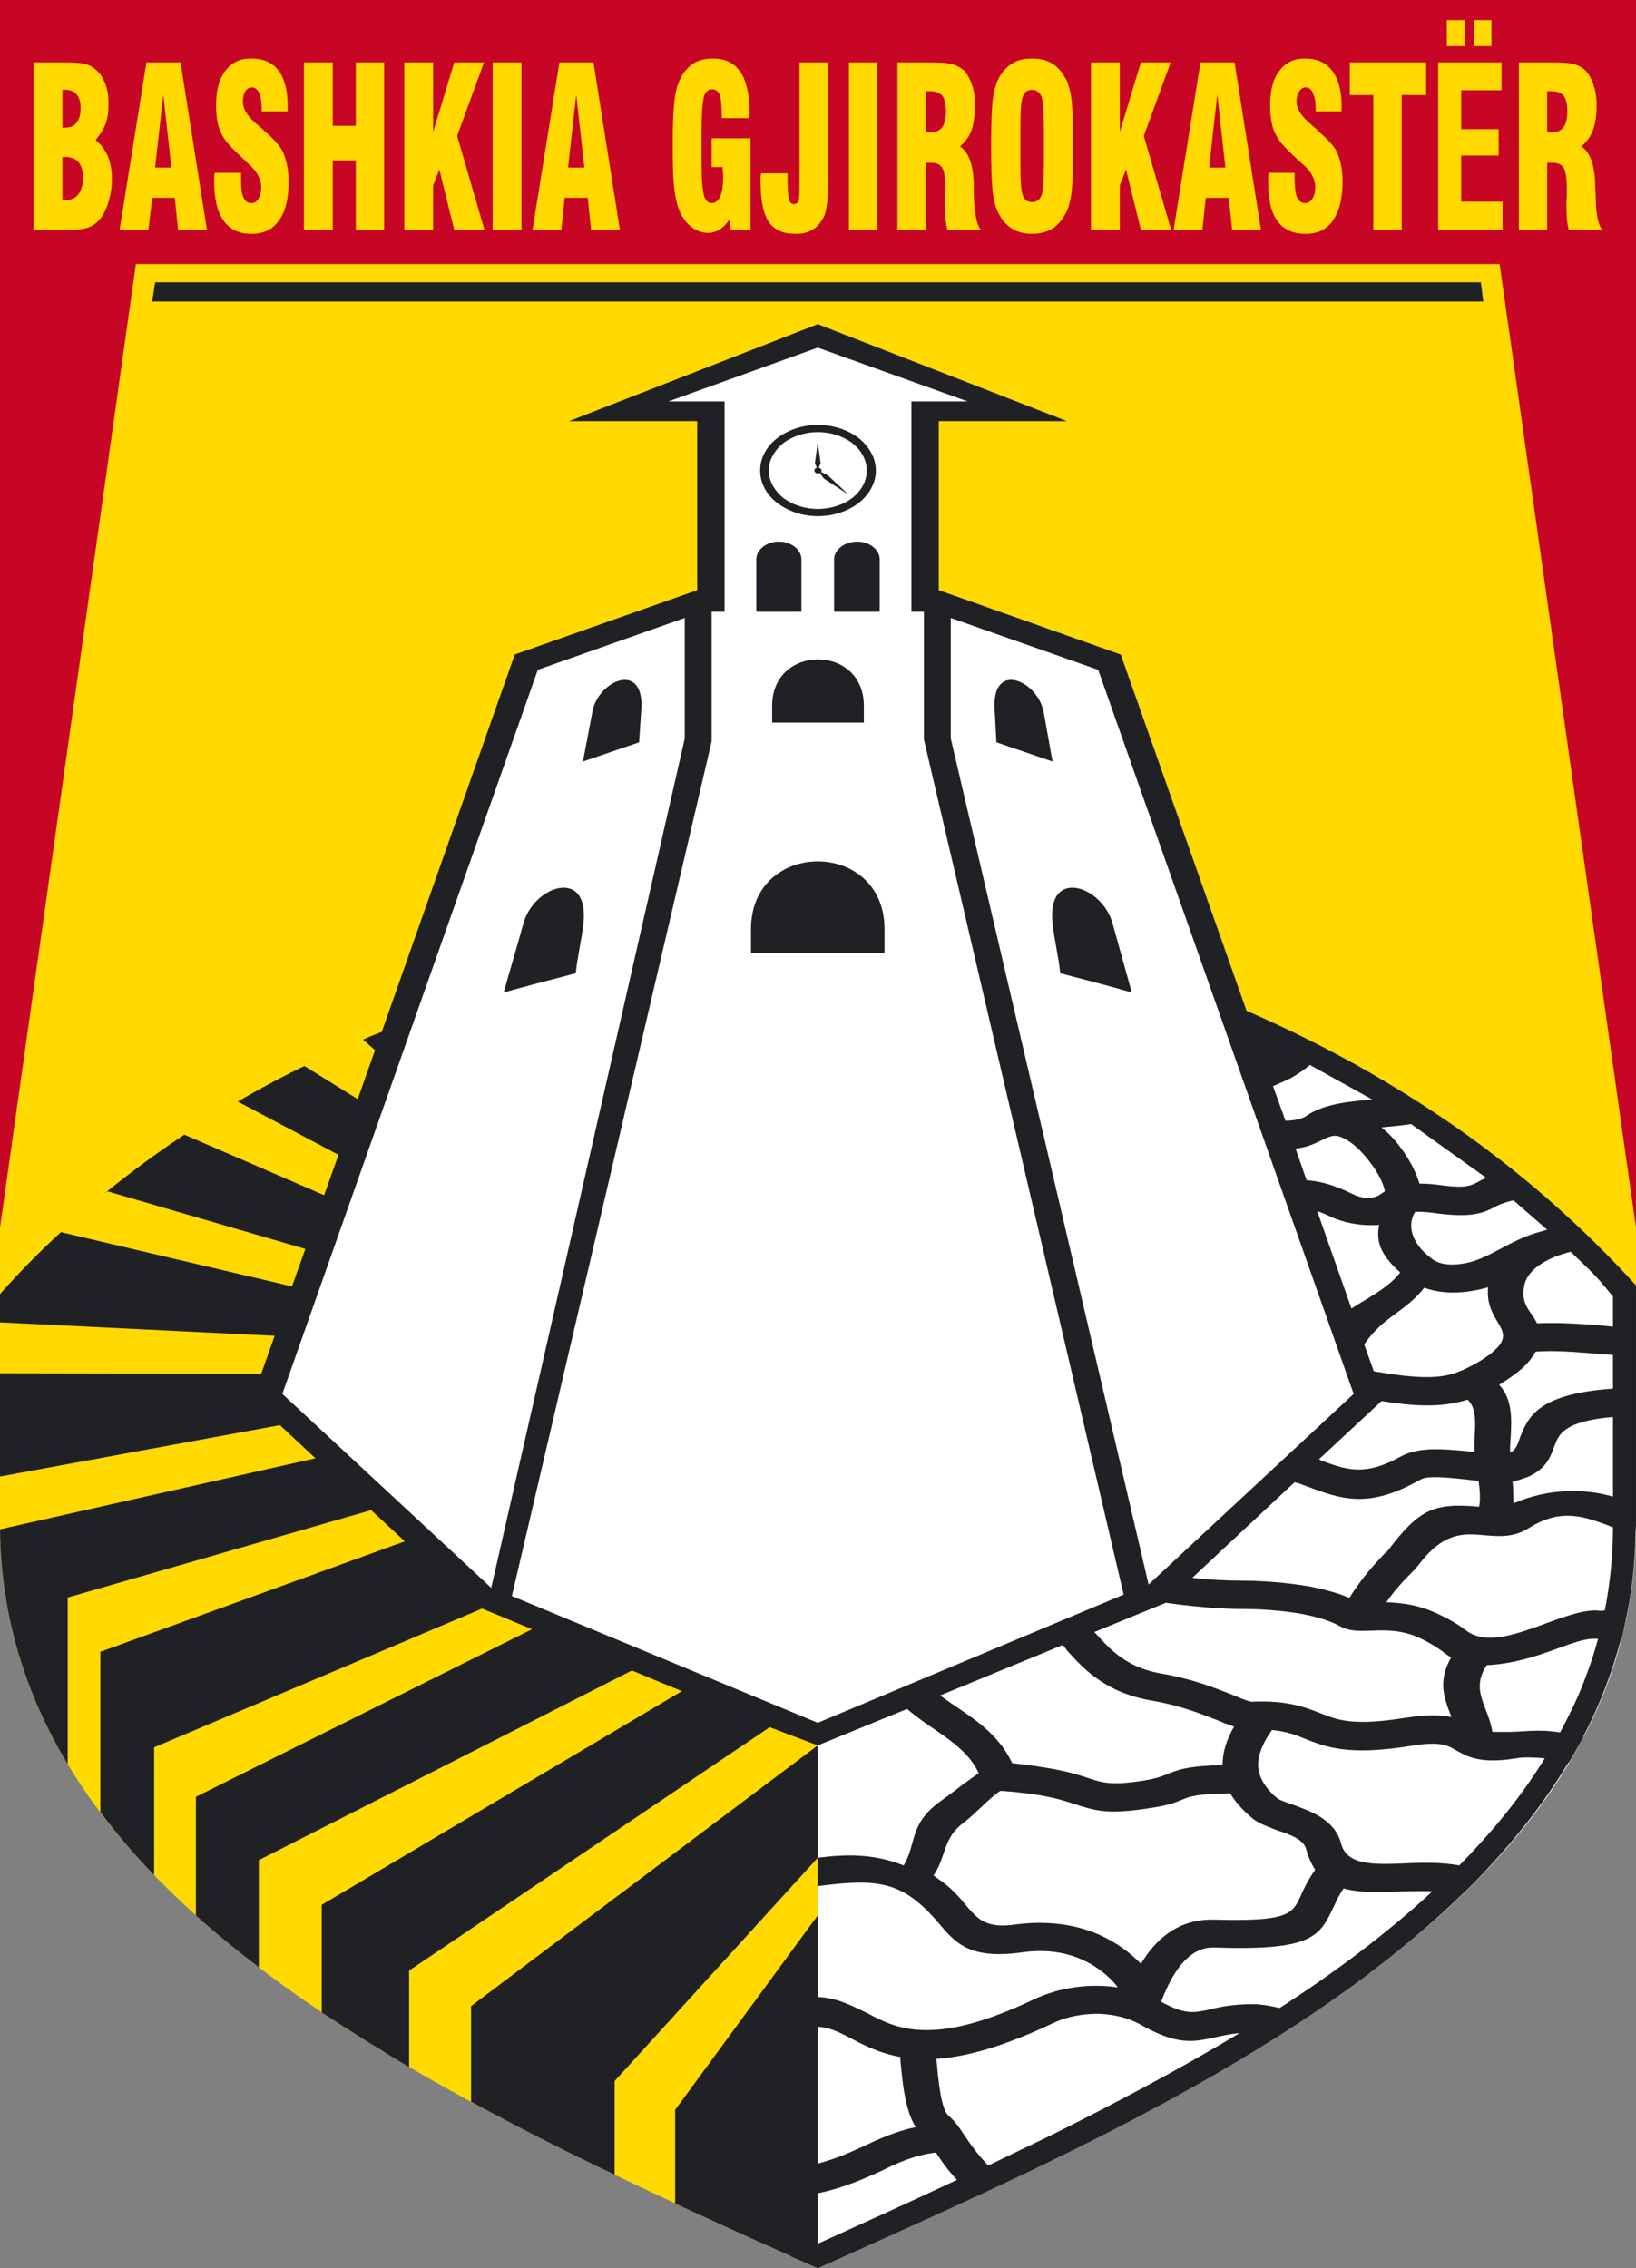
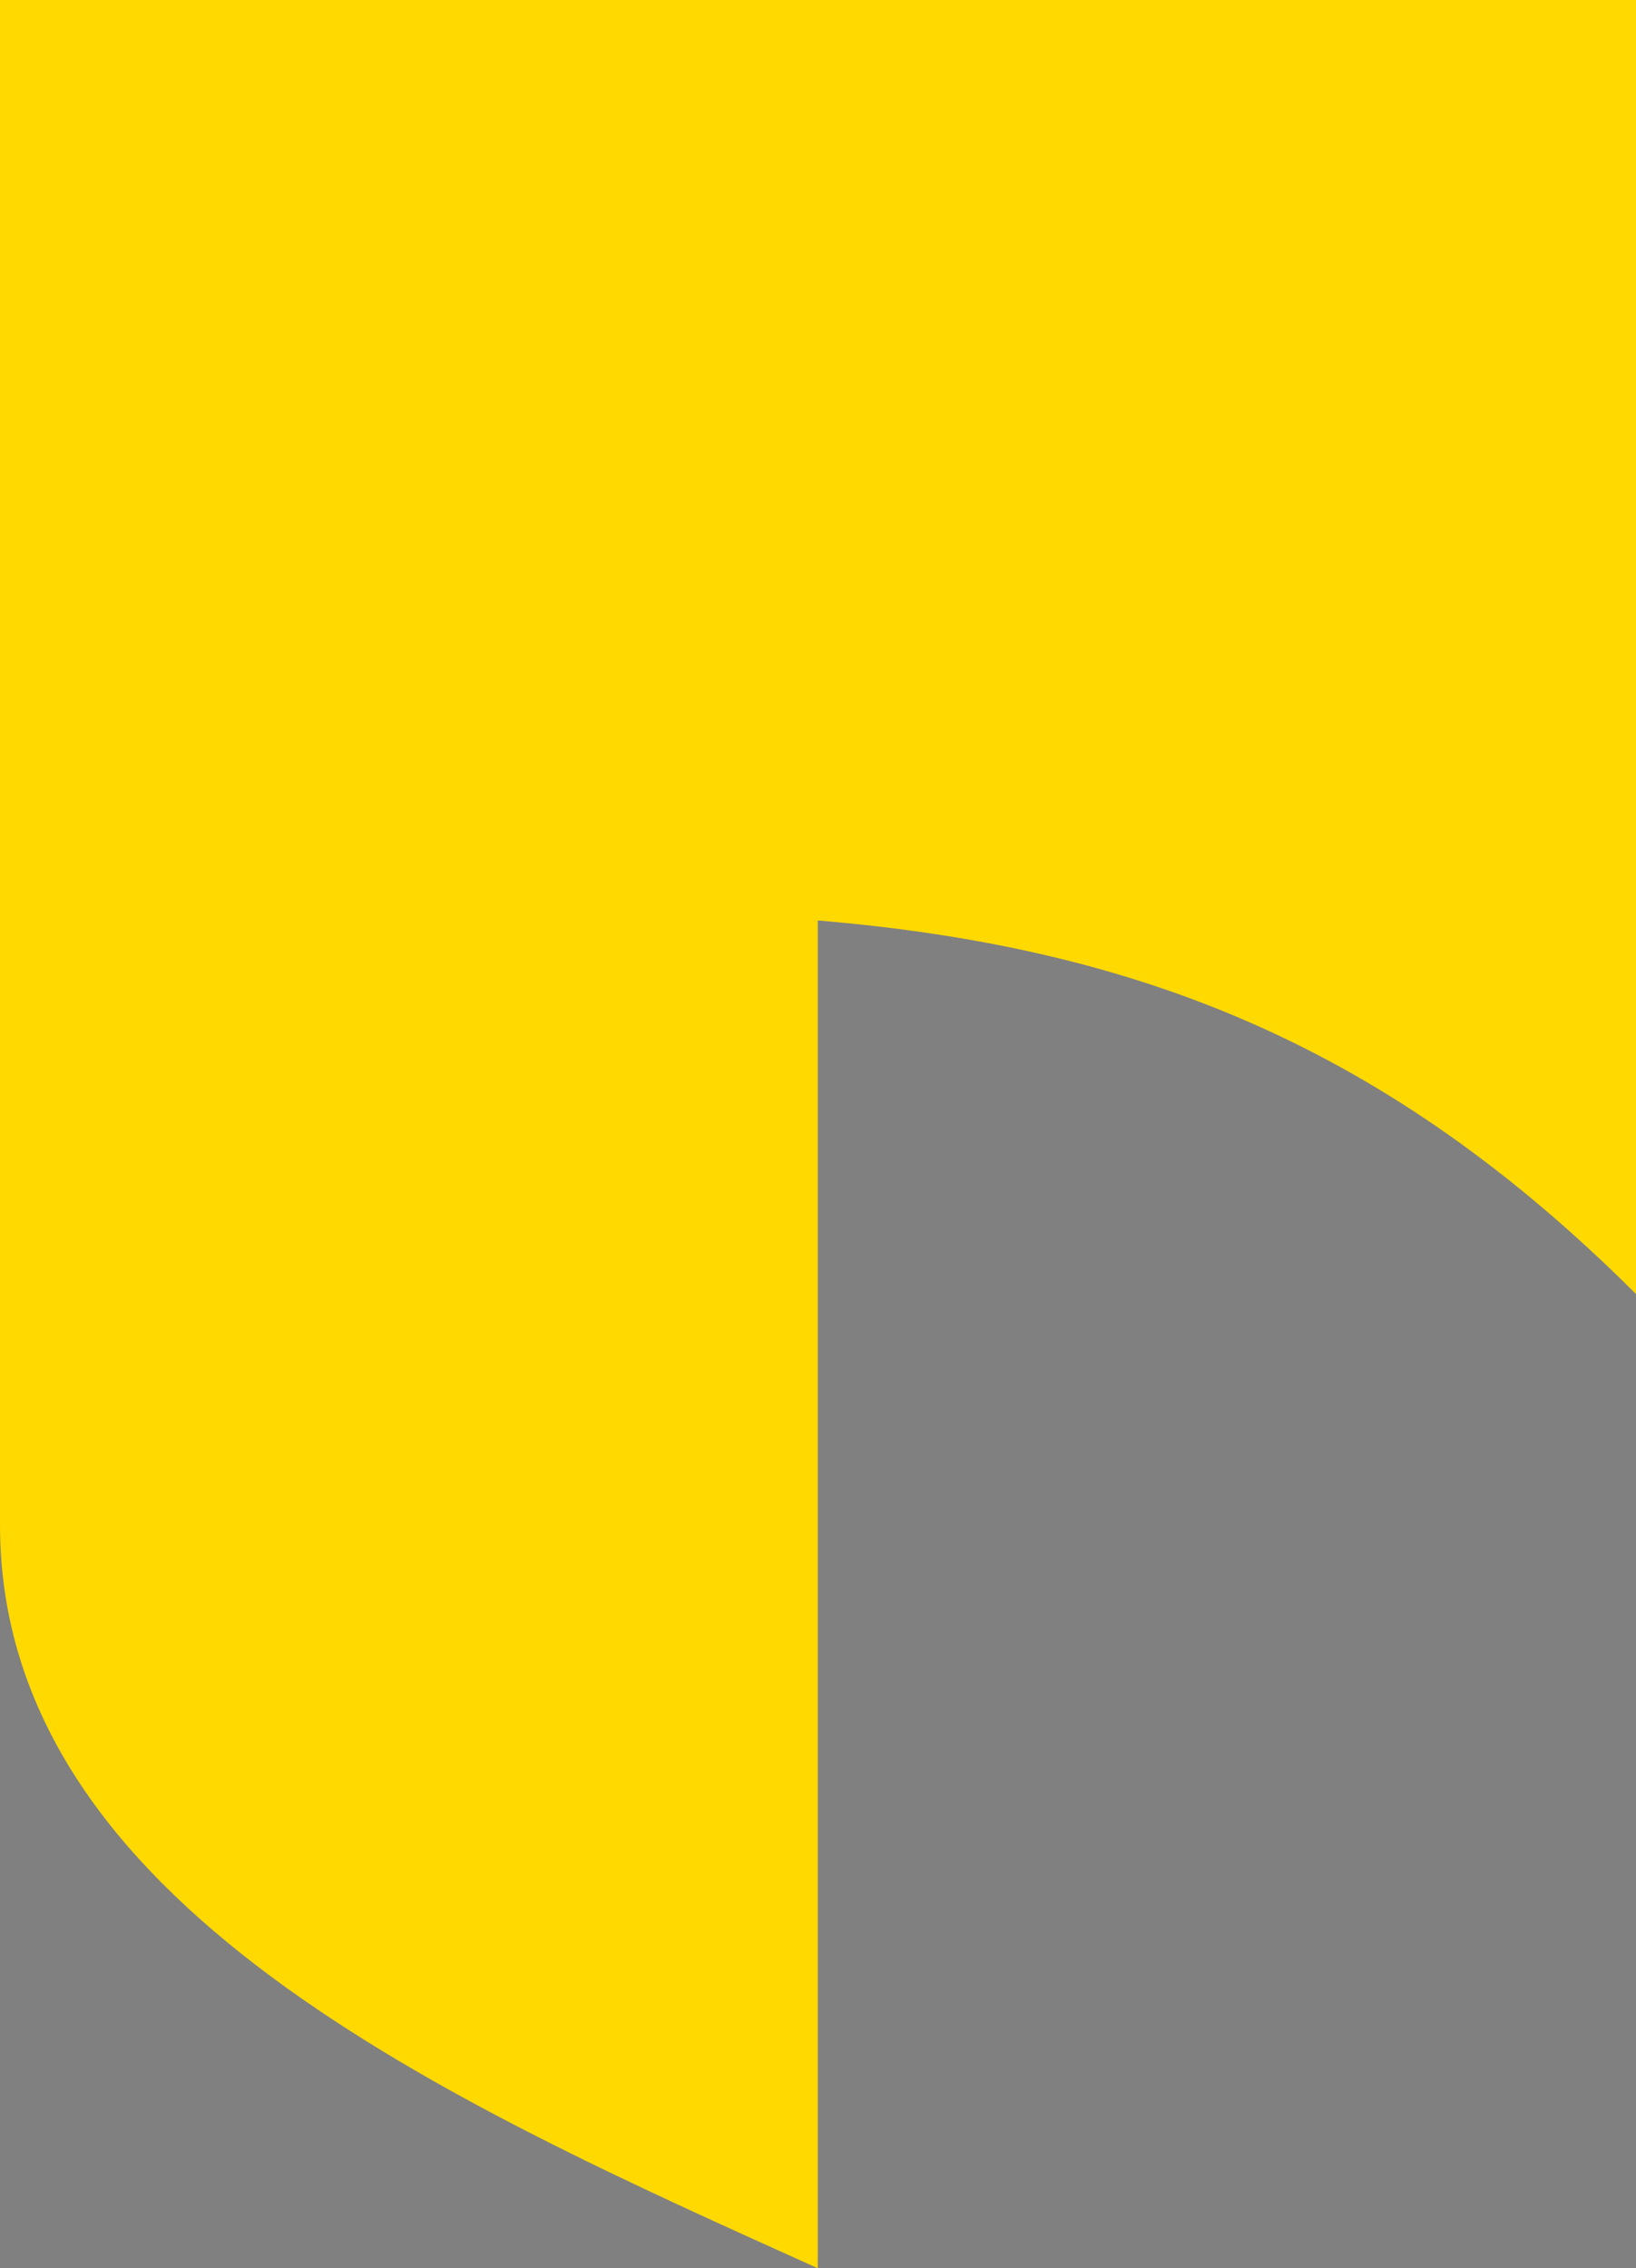
<svg xmlns="http://www.w3.org/2000/svg" xml:space="preserve" width="3.407in" height="4.724in" version="1.1" style="shape-rendering:geometricPrecision; text-rendering:geometricPrecision; image-rendering:optimizeQuality; fill-rule:evenodd; clip-rule:evenodd" viewBox="0 0 3407 4724">
  <rect x="0" y="0" width="3407" height="4724" fill="#808080" stroke="none" />
  <defs>
    <style type="text/css">
   
    .fil3 {fill:#202124}
    .fil2 {fill:#C70626}
    .fil0 {fill:#FFD900}
    .fil4 {fill:white}
    .fil1 {fill:white}
   
  </style>
  </defs>
  <g id="Layer_x0020_1">
    <g id="_952617136">
      <path class="fil0" d="M3407 2695l0 -2695 -1704 0 -1703 0c0,1041 0,2088 0,3129l0 47c0,790 939,1203 1703,1548l0 -2807c667,56 1185,260 1704,778z" />
-       <path class="fil1" d="M3407 3176c0,-161 0,-321 0,-481 -519,-518 -1037,-722 -1704,-778 0,936 0,1872 0,2807 765,-345 1704,-758 1704,-1548z" />
-       <path class="fil2" d="M0 0l0 2557 283 -2007 1420 0 1420 0 284 2007 0 -2557c-1136,0 -2271,0 -3407,0z" />
-       <path class="fil3" d="M0 2695l0 1 0 1 0 1 0 1 0 1 0 1 0 1 0 1 0 1 0 0 0 1 0 1 0 1 0 1 0 0 0 1 0 1 0 1 0 1 0 1 0 1 0 1 0 1 0 0 0 1 0 1 0 1 0 1 0 1 0 1 0 1 0 1 0 1 0 1 0 1 0 1 0 0 0 1 0 1 0 1 0 1 0 1 0 1 0 1 0 1 0 1 0 1 0 1 0 1 0 0 0 1 0 1 0 1 0 1 0 1 0 1 0 1 0 1 0 1 0 1 0 1 0 1 0 0 0 1 0 1 572 28 -28 79 -544 -1 0 3 0 3 0 4 0 3 0 4 0 3 0 3 0 4 0 3 0 3 0 3 0 1 0 3 0 3 0 4 0 3 0 4 0 3 0 3 0 4 0 3 0 3 0 4 0 3 0 3 0 3 0 1 0 3 0 4 0 3 0 3 0 4 0 3 0 3 0 4 0 3 0 3 0 4 0 3 0 3 0 2 0 2 0 3 0 4 0 3 0 3 0 4 0 3 0 3 0 4 0 3 0 3 0 4 0 3 0 4 0 1 0 2 0 3 0 4 0 3 0 3 0 4 0 3 0 3 0 4 0 3 0 4 0 3 583 -107 74 69 -657 148c2,181 53,343 141,489l0 -347 632 -182 70 65 -634 230 0 334c34,45 71,89 112,131l0 -266 683 -289 104 43 -700 349 0 247c41,37 85,73 131,108l0 -223 0 0 777 -395 104 43 -750 445 0 224c59,39 120,77 182,114l0 -201 751 -507 100 38 186 -76c16,14 40,31 58,43 26,18 54,37 75,64 11,15 14,22 16,27 -22,15 -47,34 -64,47 -6,4 -12,9 -18,13 -63,47 -47,86 -74,132 -65,-26 -124,-23 -179,-16l0 -234 -722 543 0 199c97,53 198,104 299,152l0 -195 423 -465 0 59c125,-16 176,-11 250,75 37,44 66,78 175,63 50,-7 91,0 123,14 28,12 50,29 66,46 4,4 8,9 11,13 -59,-9 -121,0 -173,24 -211,101 -288,62 -348,30 -35,-17 -66,-33 -104,-34l0 -170 -297 405 0 195c80,37 161,74 240,109l3 2 4 2 5 2 5 2 4 2 5 2 4 2 5 2 4 2 5 2 4 2 5 2 4 2c432,-195 982,-431 1339,-776l0 0c16,-15 32,-31 47,-47l0 0c68,-72 128,-148 177,-230l1 0c11,-18 21,-36 31,-54l-1 0c34,-65 60,-133 79,-204l1 0c1,0 12,-55 13,-60l0 0c10,-51 15,-104 16,-158l0 0c0,-7 1,-13 1,-19l0 0 0 0 0 -490 0 0 0 -9c-226,-249 -499,-436 -811,-572l-262 -742 -379 -134 0 -352 267 0 -519 -202 -518 202 267 0 0 352 -380 134 -277 786c-13,5 -26,10 -39,16l25 22 -36 102 -111 -69c0,0 0,0 0,0 -48,23 -94,48 -139,74l210 111 -30 84 -291 -126c0,0 0,0 0,0 -59,39 -114,80 -167,123 2,-1 4,-3 7,-5l412 120 -28 78 -481 -113c-45,41 -87,84 -127,129 0,0 0,0 0,0zm1703 1978l0 -105c56,-12 95,-30 133,-47 34,-17 67,-32 113,-38 11,17 25,37 44,57 -96,45 -193,89 -290,133zm355 -163c-22,-23 -37,-44 -49,-62 -11,-17 -21,-31 -33,-41 -17,-14 -22,-77 -26,-119 61,-4 139,-25 244,-75 28,-13 60,-19 93,-19 31,1 62,8 87,22 79,45 112,37 161,26 14,-3 28,-6 47,-8 -133,80 -267,150 -391,212 -44,21 -89,43 -133,64zm607 -328c-21,-5 -41,-8 -56,-8 -42,0 -70,6 -94,12 -29,6 -48,10 -97,-17 14,-36 47,-115 110,-113 207,7 220,-23 250,-86 5,-11 11,-24 20,-37 36,10 80,8 126,6 20,0 40,-1 59,0 -96,89 -205,170 -318,243zm374 -297c-38,-7 -79,-6 -119,-4 -59,2 -115,4 -127,-41 -13,-50 -61,-67 -102,-82 -14,-5 -26,-9 -30,-12 -28,-23 -40,-46 -41,-70 0,-22 10,-47 29,-73 30,3 49,10 68,18 46,18 91,36 222,15 59,-10 76,-1 91,8 27,15 52,30 127,18 17,-3 38,-2 60,0 -49,80 -110,154 -178,223zm210 -277c-53,-8 -73,0 -125,-1 -5,0 -10,0 -16,0 -3,-18 -9,-34 -15,-49 -11,-29 -20,-55 3,-90 105,-5 179,-57 226,-55 2,0 4,0 6,0 -11,41 -25,80 -42,120 -11,25 -24,50 -37,75zm93 -254c-7,1 -12,1 -17,0 -76,-2 -203,91 -270,43 -12,-9 -29,-21 -59,-35 -41,-20 -78,-24 -109,-25 20,-29 41,-50 55,-64 6,-6 10,-11 14,-16 51,-67 94,-63 131,-60 33,3 64,6 96,-14 66,-42 113,-25 161,-8 5,2 10,4 15,6 0,59 -6,117 -17,173zm17 -237c-57,-17 -134,-18 -207,14 -1,-12 0,-27 -2,-45 5,-1 30,-9 34,-11 36,-17 44,-39 53,-63 9,-25 20,-52 122,-61l0 166zm0 -225c-158,11 -177,60 -194,103 -4,13 -9,25 -19,30 -3,1 0,-29 0,-32 2,-38 4,-79 -24,-109 18,-11 37,-24 52,-38 10,-10 18,-20 24,-31 42,-3 84,1 123,4 13,1 26,2 38,3l0 70zm0 -129c-10,-1 -20,-2 -31,-3 -40,-3 -83,-6 -127,-4 -13,-26 -34,-38 -27,-77 6,-37 52,-61 97,-72 61,58 55,54 88,93l0 63zm-1401 768l255 -105c4,4 7,8 8,10 38,43 84,90 179,106 58,10 100,27 131,39 14,6 27,11 39,15 -16,27 -24,54 -24,80 -74,2 -94,10 -118,20 -10,4 -21,8 -44,12 -69,11 -87,5 -115,-4 -21,-7 -45,-15 -88,-22 -35,-6 -58,-8 -73,-10 -4,-8 -10,-20 -21,-35 -28,-37 -61,-59 -92,-80 -9,-6 -25,-17 -37,-26zm321 -132l149 -61 0 0c49,7 108,13 161,13 36,0 80,3 121,10 31,6 59,14 79,25 21,12 42,11 69,10 27,-1 62,-2 100,16 23,11 37,21 47,28 6,5 12,9 17,12 -28,49 -15,84 0,122 0,1 0,1 0,2 -22,-5 -52,-5 -98,2 -106,17 -140,4 -174,-10 -34,-13 -69,-27 -143,-24 -6,0 -21,-6 -42,-15 -36,-14 -83,-33 -149,-44 -60,-11 -95,-40 -123,-71 -3,-3 -9,-10 -14,-15zm204 -113l213 -199c9,2 19,6 24,8 75,28 130,48 239,-14 15,-8 54,-4 92,0 17,2 12,2 28,3 1,6 3,19 3,35 0,7 0,12 -2,19 -96,-9 -125,7 -188,89 0,1 -4,5 -10,10 -17,18 -46,49 -72,91 -25,-11 -53,-18 -83,-24 -47,-8 -98,-12 -138,-12 -35,0 -73,-2 -106,-6zm264 -247l130 -121 0 0c63,10 123,15 179,-3 18,15 17,47 15,76 0,11 -1,23 0,33 -3,0 -6,0 -9,-1 -53,-5 -107,-11 -146,11 -74,41 -112,27 -164,8l-5 -3zm114 -183l-20 -56c40,-59 85,-67 125,-118 28,10 59,12 90,8 14,-2 29,-5 43,-9 -7,72 59,86 17,128 -18,18 -47,34 -69,44 -4,2 -8,3 -10,4 -44,19 -110,10 -176,-1zm-46 -131l-1 -1 -71 -202c10,4 21,8 28,12 26,12 62,20 101,17 -6,32 0,60 44,99 -25,34 -82,61 -101,75zm-94 -267l-23 -66c45,-4 66,-31 88,-26 23,6 47,28 66,53 17,22 29,45 32,62 -9,6 -14,11 -26,13 -19,3 -33,-3 -49,-11 -22,-10 -49,-22 -88,-25zm-44 -124l-26 -72c12,-5 26,-11 36,-16 16,-9 29,-18 41,-28l130 72c-52,4 -104,10 -139,35 -9,6 -26,9 -42,9zm262 7l1 1 155 111c-7,3 -13,6 -18,9 -13,7 -25,13 -71,7 -20,-3 -37,-4 -50,-4 -7,-24 -21,-51 -40,-76 -11,-15 -24,-29 -39,-41 21,-2 43,-4 62,-7zm213 159l70 61 0 0c-3,1 -8,2 -10,3 -71,18 -112,61 -168,68 -19,3 -43,3 -60,-9 -41,-29 -56,-68 -37,-99 10,-1 24,0 46,3 76,10 99,-2 125,-16 6,-3 19,-8 34,-11zm-1449 1721c22,1 42,10 63,21 30,16 64,34 109,42 0,2 0,3 0,5 4,43 9,105 32,141 -42,9 -75,24 -109,40 -28,13 -57,26 -95,36l0 -285zm859 -486c-69,1 -83,6 -100,13 -14,6 -30,12 -63,17 -92,15 -118,6 -159,-7 -18,-6 -39,-13 -74,-19 -44,-7 -67,-8 -79,-9 -2,0 -3,0 -4,0 -23,15 -49,45 -76,66 -44,32 -36,71 -63,110 7,5 14,10 21,15 22,17 36,34 49,50 23,26 40,46 101,37 69,-9 126,1 171,20 39,17 69,40 90,62 28,-47 75,-95 155,-92 152,4 160,-12 177,-48 7,-16 16,-35 31,-56 -8,-12 -14,-25 -19,-43 -5,-20 -35,-31 -60,-39 -20,-8 -39,-14 -53,-26 -20,-17 -35,-34 -45,-51z" />
      <path class="fil0" d="M130 266l3 0c12,0 21,-3 26,-10 6,-7 9,-17 9,-31 0,-12 -3,-22 -8,-28 -6,-7 -14,-10 -24,-10 -2,0 -3,0 -4,0 -1,0 -2,0 -2,0l0 79zm0 151l5 0c12,0 22,-4 28,-12 6,-8 10,-20 10,-36 0,-14 -4,-25 -10,-32 -6,-7 -16,-10 -29,-10l-4 0 0 90zm-60 62l0 -349 64 0c20,0 34,1 42,3 9,2 16,6 22,11 9,7 16,17 21,30 5,12 7,27 7,44 0,15 -2,28 -6,40 -5,12 -12,23 -21,34 11,8 19,19 25,32 6,14 9,30 9,49 0,15 -2,30 -6,44 -4,14 -9,26 -16,36 -7,9 -15,16 -25,20 -10,4 -25,6 -45,6l-71 0zm253 -130l34 0 -17 -152 -17 152zm-74 130l56 -349 71 0 55 349 -60 0 -7 -67 -47 0 -8 67 -60 0zm198 -119l55 0 0 11c0,19 1,32 5,40 3,8 9,12 16,12 7,0 12,-3 15,-9 4,-6 6,-14 6,-24 0,-17 -9,-34 -27,-49 -3,-3 -5,-5 -6,-6 -1,-1 -2,-2 -3,-3 -24,-22 -39,-38 -45,-50 -4,-8 -8,-17 -10,-28 -2,-11 -3,-22 -3,-35 0,-30 6,-54 19,-71 13,-18 31,-26 54,-26 25,0 44,8 57,25 13,17 19,42 19,74 0,1 0,3 0,6 0,2 0,4 0,5l-54 0 0 -4c0,-15 -2,-27 -5,-34 -4,-8 -9,-12 -15,-12 -6,0 -11,3 -14,8 -4,6 -5,13 -5,22 0,15 9,30 29,47 4,3 6,5 8,7 2,1 4,3 7,6 21,18 34,33 40,46 3,8 6,17 8,27 2,10 3,21 3,33 0,35 -6,62 -20,81 -13,19 -32,28 -57,28 -26,0 -45,-9 -58,-27 -13,-18 -20,-45 -20,-81 0,-2 0,-4 0,-7 0,-2 0,-6 1,-12zm186 119l0 -349 60 0 0 132 48 0 0 -132 59 0 0 349 -59 0 0 -145 -48 0 0 145 -60 0zm209 0l0 -349 60 0 0 145 44 -145 62 0 -56 153 57 196 -63 0 -31 -126 -13 33 0 93 -60 0zm184 0l0 -349 60 0 0 349 -60 0zm157 -130l34 0 -17 -152 -17 152zm-74 130l56 -349 71 0 55 349 -60 0 -7 -67 -48 0 -7 67 -60 0zm454 -191l0 191 -41 0 -3 -22c-6,9 -12,16 -20,21 -7,4 -15,7 -24,7 -11,0 -20,-3 -29,-8 -9,-6 -17,-13 -23,-23 -8,-12 -14,-29 -17,-49 -4,-21 -5,-56 -5,-106 0,-35 1,-63 3,-84 2,-21 6,-37 11,-47 7,-16 16,-27 28,-35 12,-8 26,-11 42,-11 25,0 44,9 57,28 12,18 19,46 19,83 0,1 0,3 0,6 -1,3 -1,5 -1,7l-57 0 0 -4c0,-21 -1,-35 -4,-44 -3,-8 -9,-12 -16,-12 -8,0 -14,5 -17,15 -3,11 -5,36 -5,75l0 34 0 24c0,39 2,63 5,73 3,10 8,16 16,16 8,0 14,-5 18,-14 4,-9 6,-23 6,-43 0,-5 -1,-8 -1,-11 0,-2 0,-4 0,-7l-23 0 0 -60 81 0zm22 73l55 0c0,30 1,48 3,54 2,7 5,10 10,10 5,0 8,-2 10,-6 1,-5 2,-13 2,-27l0 -262 60 0 0 230c0,25 0,45 -2,57 -1,13 -3,23 -6,32 -6,12 -13,22 -23,28 -10,7 -22,10 -37,10 -26,0 -45,-8 -56,-25 -11,-16 -17,-44 -17,-83 0,-5 0,-8 0,-11 0,-2 1,-5 1,-7zm183 118l0 -349 59 0 0 349 -59 0zm160 -204c1,0 3,0 4,0 2,0 3,1 4,1 12,0 21,-4 26,-11 5,-6 8,-18 8,-34 0,-15 -3,-26 -8,-32 -5,-6 -14,-9 -26,-9 -1,0 -2,0 -4,0 -1,0 -3,0 -4,0l0 85zm-59 204l0 -349 67 0c22,0 38,1 48,4 10,3 18,8 25,14 7,9 12,19 16,31 4,11 5,26 5,42 0,20 -2,37 -7,51 -5,13 -13,24 -24,33 18,11 28,38 29,80 0,0 0,1 0,1 0,4 0,10 0,19 1,39 6,64 15,74l-70 0c-2,-8 -3,-15 -4,-23 0,-8 -1,-17 -1,-26 0,-5 0,-12 0,-20 1,-8 1,-13 1,-15 0,-22 -2,-36 -6,-44 -4,-8 -12,-12 -22,-12l-13 0 0 140 -59 0zm305 -143l0 -63c0,-39 -2,-63 -5,-72 -4,-9 -11,-14 -20,-14 -9,0 -16,5 -19,14 -4,10 -5,34 -5,72l0 63c0,38 1,61 5,71 3,9 10,14 19,14 10,0 16,-5 20,-14 3,-9 5,-33 5,-71zm-110 -32c0,-42 1,-72 3,-92 2,-19 6,-34 11,-45 7,-15 17,-27 29,-34 11,-8 26,-11 42,-11 17,0 31,3 43,11 12,7 21,19 29,34 5,11 9,26 11,46 2,19 3,49 3,91 0,42 -1,72 -3,92 -2,19 -6,35 -11,45 -8,16 -17,27 -29,35 -12,7 -26,11 -43,11 -16,0 -31,-4 -42,-11 -12,-8 -22,-19 -29,-35 -5,-10 -9,-25 -11,-45 -2,-19 -3,-50 -3,-92zm208 175l0 -349 60 0 0 145 44 -145 62 0 -56 153 57 196 -63 0 -31 -126 -13 33 0 93 -60 0zm246 -130l34 0 -17 -152 -17 152zm-74 130l56 -349 71 0 55 349 -60 0 -7 -67 -48 0 -7 67 -60 0zm198 -119l54 0 0 11c0,19 2,32 5,40 4,8 9,12 17,12 6,0 11,-3 15,-9 4,-6 6,-14 6,-24 0,-17 -9,-34 -27,-49 -3,-3 -5,-5 -7,-6 0,-1 -1,-2 -3,-3 -24,-22 -39,-38 -44,-50 -5,-8 -8,-17 -10,-28 -2,-11 -3,-22 -3,-35 0,-30 6,-54 19,-71 13,-18 31,-26 54,-26 24,0 43,8 56,25 13,17 20,42 20,74 0,1 0,3 0,6 0,2 -1,4 -1,5l-53 0 0 -4c0,-15 -2,-27 -6,-34 -3,-8 -8,-12 -15,-12 -5,0 -10,3 -13,8 -4,6 -6,13 -6,22 0,15 10,30 30,47 3,3 6,5 8,7 1,1 4,3 6,6 21,18 35,33 41,46 3,8 6,17 8,27 2,10 3,21 3,33 0,35 -7,62 -20,81 -13,19 -32,28 -57,28 -26,0 -46,-9 -59,-27 -13,-18 -19,-45 -19,-81 0,-2 0,-4 0,-7 0,-2 0,-6 1,-12zm218 119l0 -281 -49 0 0 -68 159 0 0 68 -51 0 0 281 -59 0zm362 -204c1,0 3,0 4,0 2,0 3,1 4,1 12,0 21,-4 26,-11 5,-6 8,-18 8,-34 0,-15 -3,-26 -8,-32 -5,-6 -14,-9 -26,-9 -1,0 -2,0 -4,0 -1,0 -3,0 -4,0l0 85zm-59 204l0 -349 68 0c22,0 38,1 48,4 10,3 18,8 24,14 7,9 13,19 16,31 4,11 6,26 6,42 0,20 -3,37 -8,51 -5,13 -13,24 -24,33 18,11 28,38 29,80 0,0 0,1 0,1 0,4 0,10 1,19 0,39 5,64 14,74l-70 0c-2,-8 -3,-15 -4,-23 0,-8 -1,-17 -1,-26 0,-5 0,-12 1,-20 0,-8 0,-13 0,-15 0,-22 -2,-36 -6,-44 -4,-8 -12,-12 -22,-12l-13 0 0 140 -59 0zm-168 0l0 -349 132 0 0 58 -84 0 0 81 78 0 0 55 -78 0 0 96 86 0 0 59 -134 0zm75 -383l0 -54 36 0 0 54 -36 0zm-57 0l0 -54 37 0 0 54 -37 0z" />
-       <path class="fil4" d="M1509 1274l-27 0 0 266 0 4 -416 1780 637 264 637 -267 -415 -1777 -1 -4 0 -266 -26 0 0 -438 117 0 -312 -112 -311 112 117 0 0 438zm194 -389c34,0 64,11 86,28 21,17 35,41 35,67 0,26 -14,50 -35,67 -22,17 -52,28 -86,28 -33,0 -63,-11 -85,-28 -22,-17 -35,-41 -35,-67 0,-26 13,-50 35,-67 22,-17 52,-28 85,-28zm-6 80l6 -44 6 44 -4 9c3,1 6,3 6,6 0,1 -1,2 -1,3l14 7 43 40 -51 -33 -9 -12c-1,1 -2,1 -4,1 -4,0 -7,-3 -7,-6 0,-3 2,-5 5,-6l-4 -9zm78 -42c-18,-14 -44,-23 -72,-23 -28,0 -53,9 -72,23 -18,15 -30,35 -30,57 0,22 12,42 30,57 19,14 44,23 72,23 28,0 54,-9 72,-23 19,-15 30,-35 30,-57 0,-22 -11,-42 -30,-57zm67 1012l0 50 -278 0 0 -50c0,-188 278,-188 278,0zm-43 -465l0 35 -191 0 0 -35c0,-129 191,-129 191,0zm393 453c4,37 12,66 16,104 50,13 100,26 149,40 -13,-47 -26,-93 -39,-140 -20,-83 -139,-122 -126,-4zm-121 -453l4 76 117 40c-7,-37 -11,-62 -18,-100 -10,-66 -104,-110 -103,-16zm-286 -342l0 0c-26,0 -48,17 -48,37l0 109 95 0 0 -109c0,-20 -21,-37 -47,-37zm195 159l307 108 532 1508 -427 397 -412 -1762 0 -251zm-765 636c-4,37 -12,66 -16,104 -50,13 -100,26 -150,40 13,-47 27,-93 40,-140 20,-83 139,-122 126,-4zm121 -453l-5 76 -117 40c7,-37 12,-62 19,-100 9,-66 104,-110 103,-16zm286 -342l0 0c26,0 47,17 47,37l0 109 -94 0 0 -109c0,-20 21,-37 47,-37zm-196 159l-306 108 -532 1508 435 404 403 -1769 0 -251z" />
-       <polygon class="fil3" points="323,588 3084,588 3089,628 317,628 " />
    </g>
  </g>
</svg>